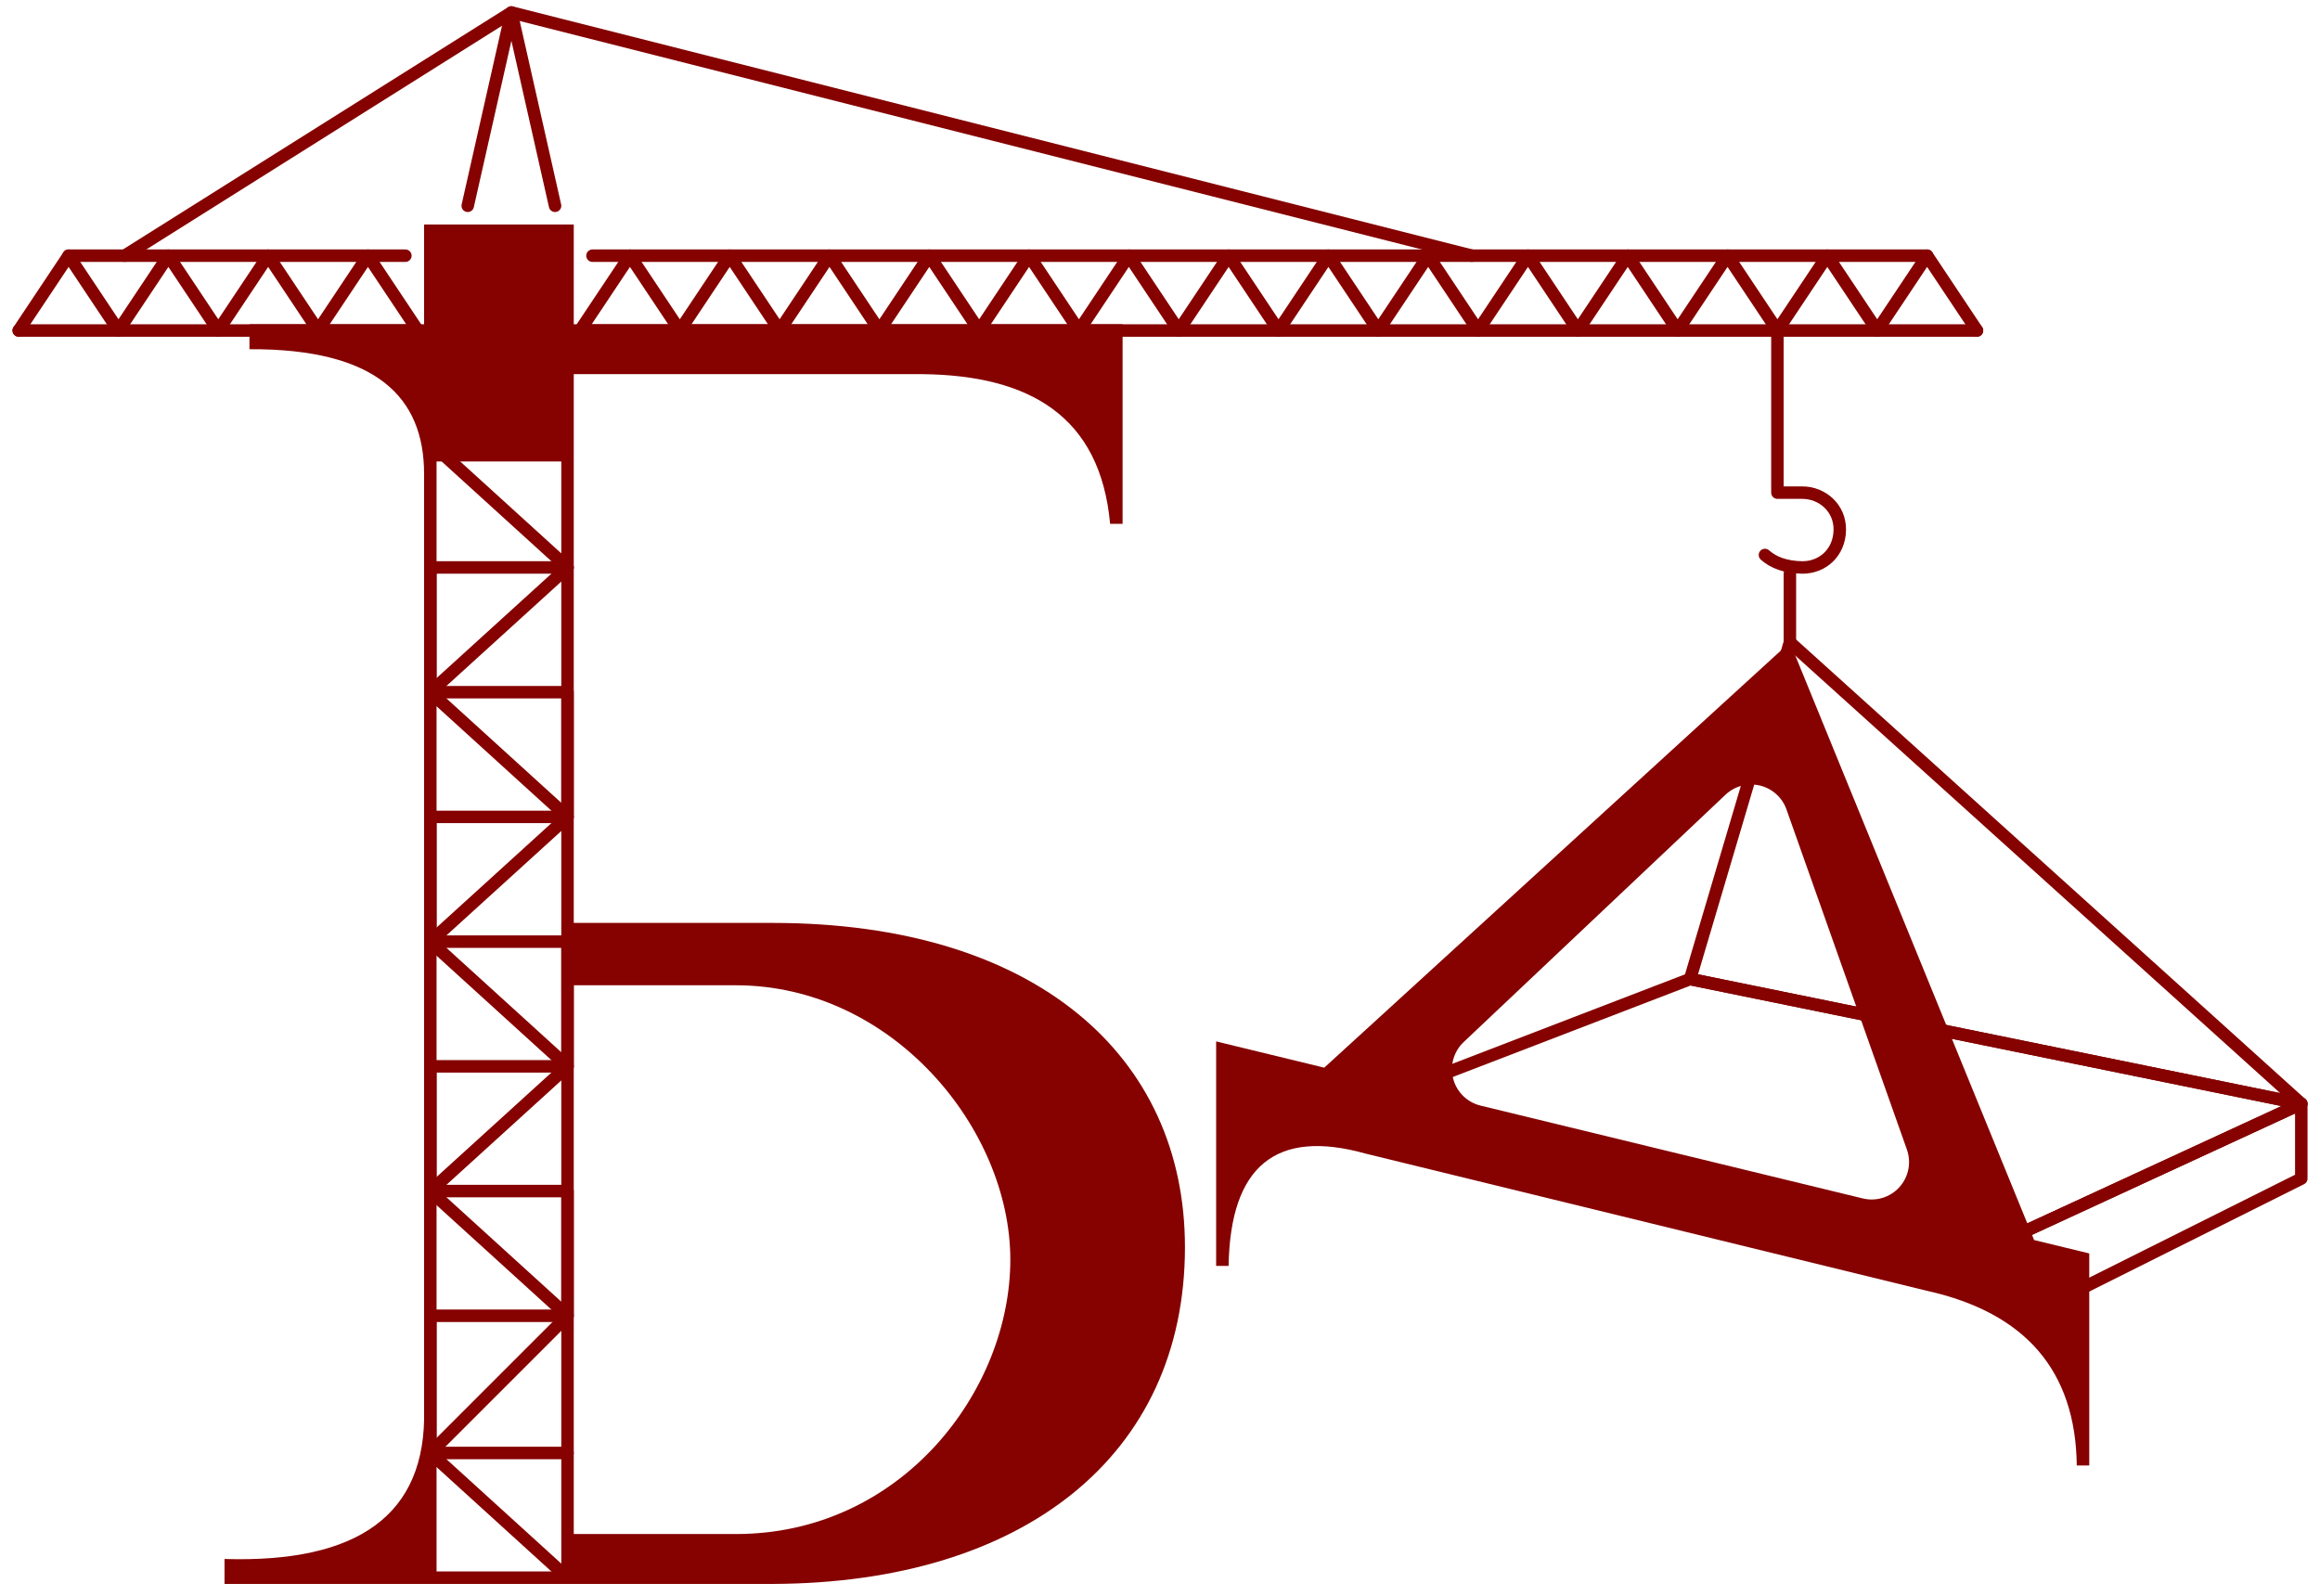
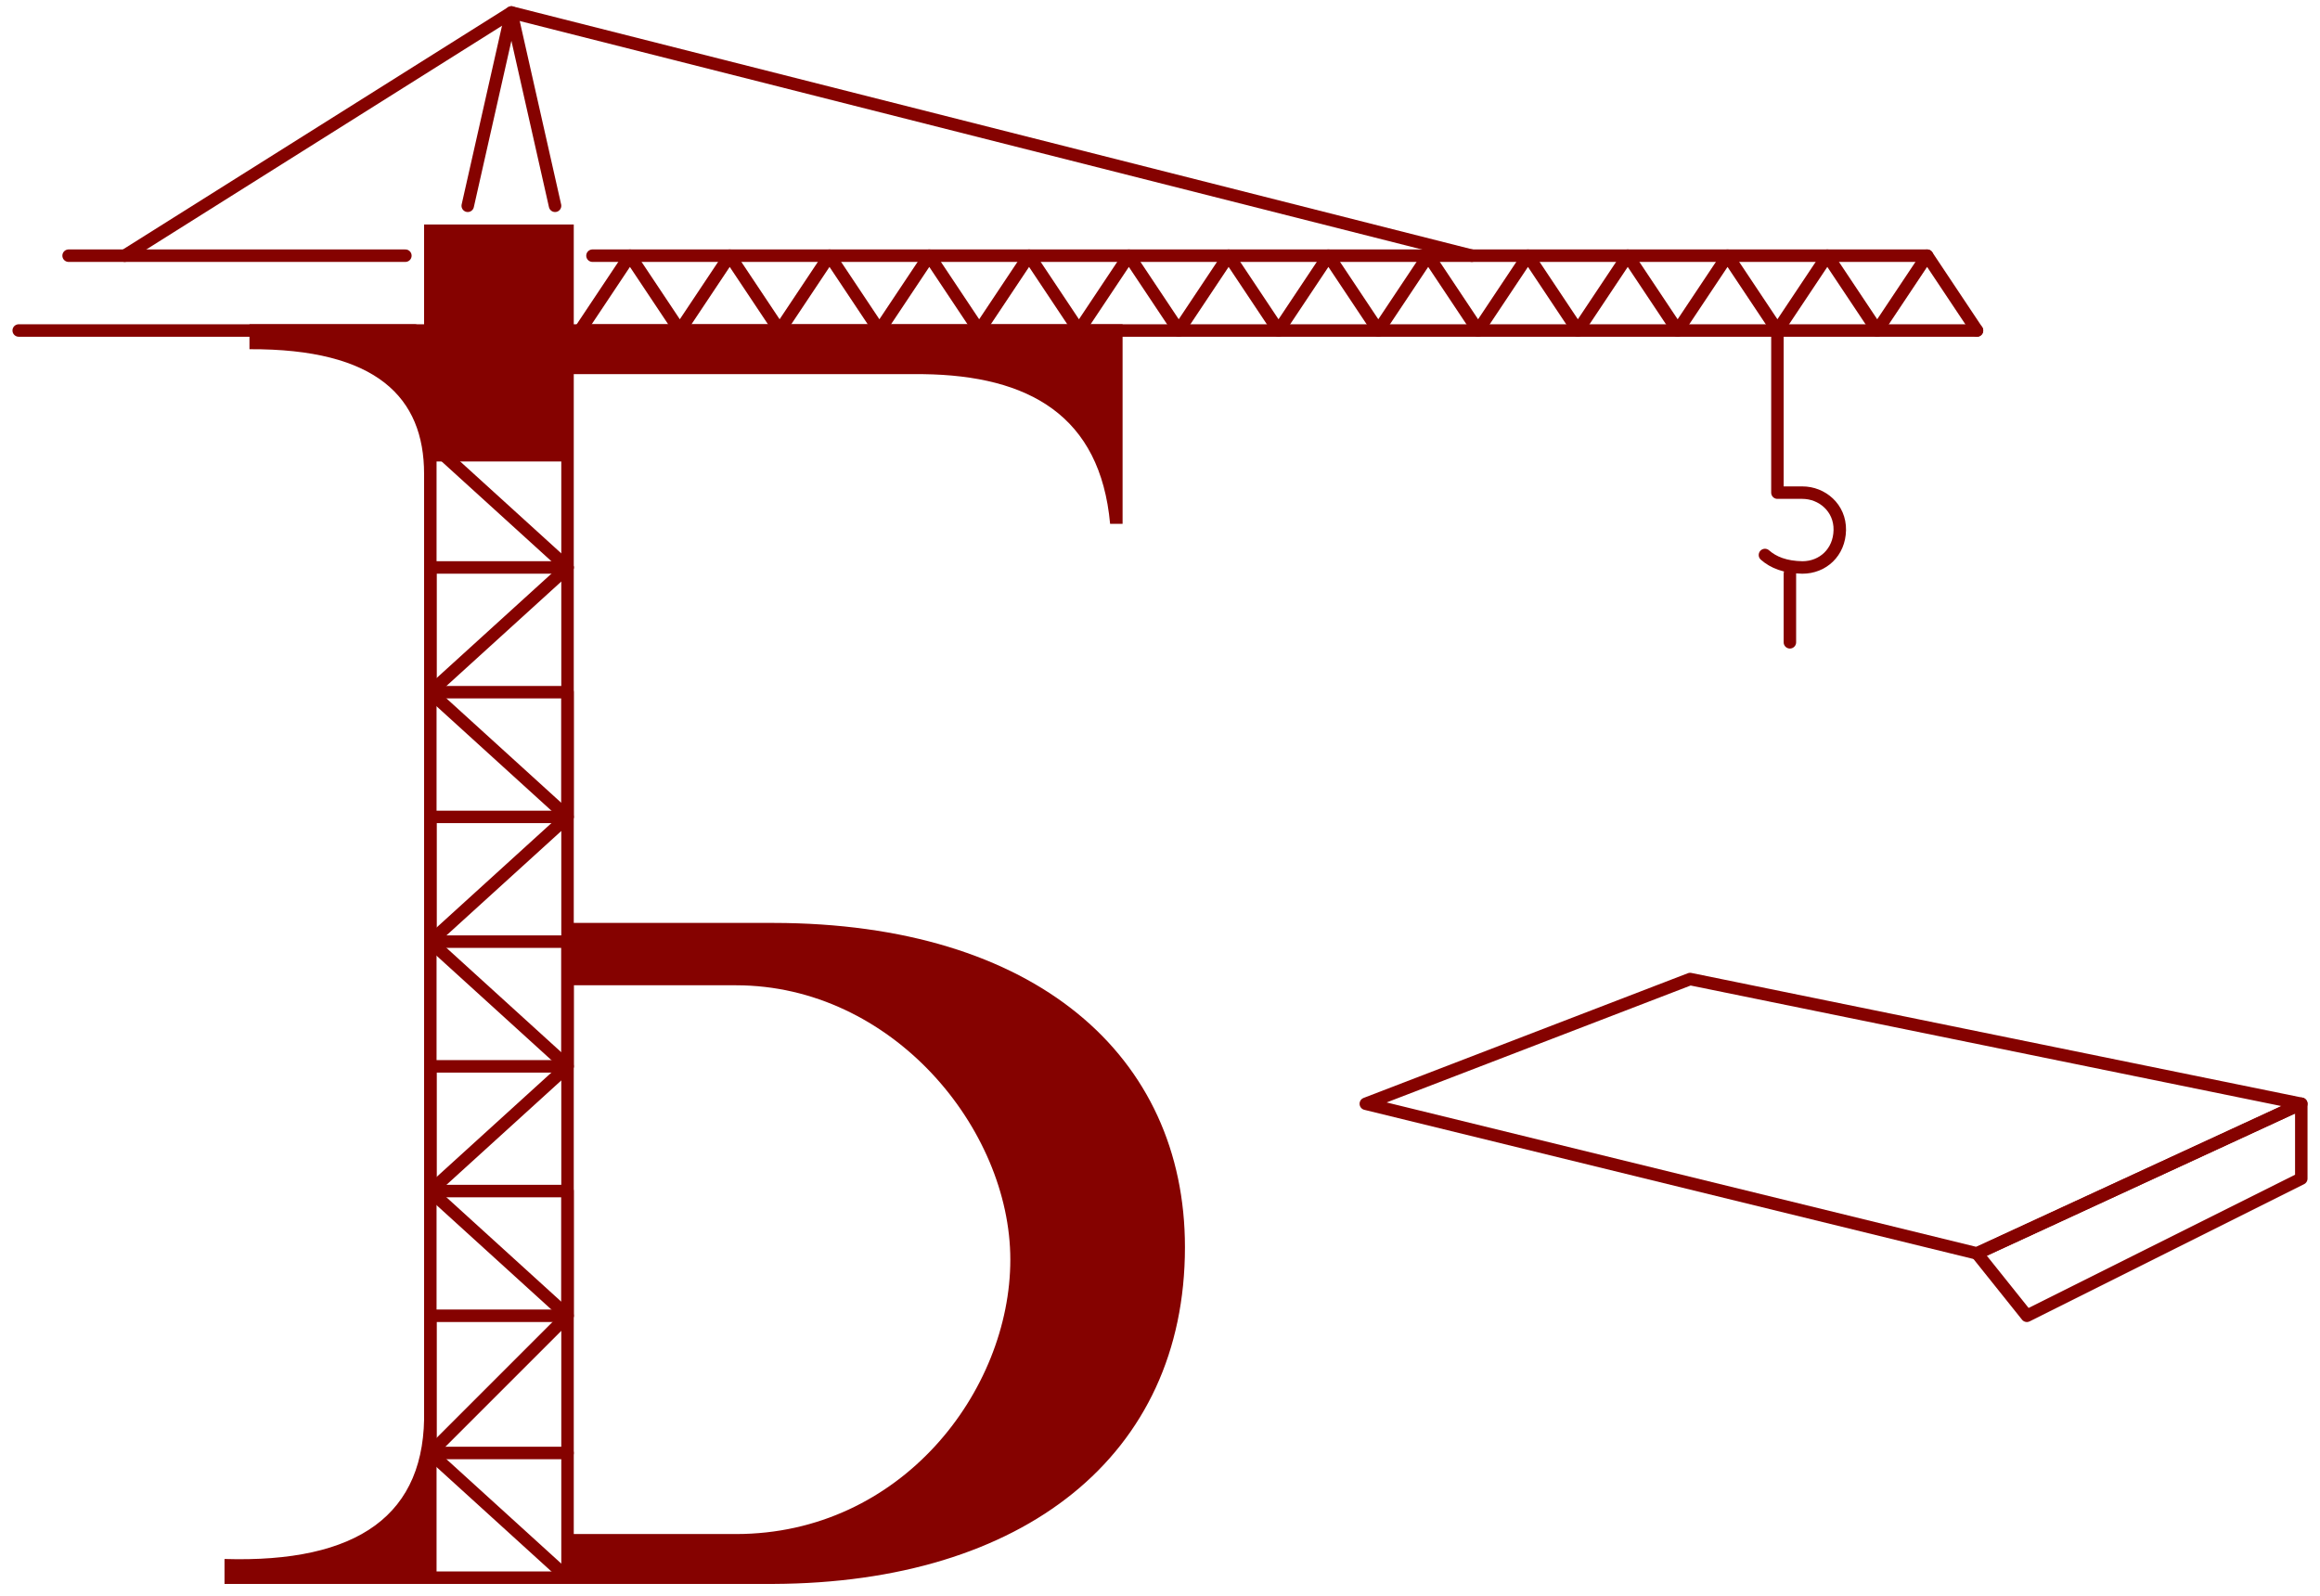
<svg xmlns="http://www.w3.org/2000/svg" width="100%" height="100%" viewBox="0 0 186 128" version="1.1" xml:space="preserve" style="fill-rule:evenodd;clip-rule:evenodd;stroke-linecap:round;stroke-linejoin:round;stroke-miterlimit:1.5;">
  <path d="M74,30l-28,0l0,44l16,0c21.028,0.021 33,10.666 33,26c0,16.715 -12.955,26.914 -33,27l-44,0l0,-2c10.653,0.325 16.211,-3.491 16,-12l0,-75c0,-6.133 -3.801,-10.049 -14,-10l0,-2l14,0l0,-8l12,0l0,8l44,0l0,16l-1,0c-0.792,-8.665 -6.49,-11.892 -15,-12Zm-29,7l-10,0l0,89l10,0l0,-89Zm14,42l-13,0l0,44l13,0c13.269,0 22,-11.493 22,-22c0,-10.507 -9.47,-22 -22,-22Z" style="fill:#850200;" />
  <g style="fill:none;stroke:#850200;stroke-width:1px;">
-     <path d="M143.5,51.5l41,37l-49,-10l8,-27Z" />
    <path d="M184.5,88.5l0,6l-22,11l-4,-5l26,-12Z" />
    <path d="M135.5,78.5l49,10l-26,12l-49,-12l26,-10Z" />
    <path d="M143.5,51.5l0,-5.5" />
    <path d="M154.5,20.5l-107,0" />
    <path d="M32.5,20.5l-27,0" />
    <path d="M158.5,26.5l-111.803,0" />
    <path d="M33.248,26.5l-31.748,0" />
    <path d="M158.5,26.5l-4,-6l-4,6l-4,-6l-4,6l-4,-6l-4,6l-4,-6l-4,6l-4,-6l-4,6l-4,-6l-4,6l-4,-6l-4,6l-4,-6l-4,6l-4,-6l-4,6l-4,-6l-4,6l-4,-6l-4,6l-4,-6l-4,6l-4,-6l-4,6l-4,-6l-4,6" />
-     <path d="M1.5,26.5l4,-6l4,6l4,-6l4,6l4,-6l4,6l4,-6l4,6" />
    <path d="M10,20.5l31,-19.5l77,19.5" />
    <path d="M45.5,126.5l-11,-10l11,-11l-11,-10l11,-10l-11,-10l11,-10l-11,-10l11,-10l-11,-10" />
    <path d="M45.5,116.5l-11,0l0,-11l11,0l0,-10l-11,0l0,-10l11,0l0,-10l-11,0l0,-10l11,0l0,-10l-11,0l0,-10l11,0" />
    <path d="M37.5,16.5l3.5,-15.5l3.5,15.5" />
    <path d="M142.5,27l0,12.5l2,0c1.577,0 3.031,1.216 3,3c-0.031,1.784 -1.352,3 -3,3c-1.386,-0.025 -2.327,-0.406 -3,-1" />
  </g>
-   <path d="M163.08,99.427l4.42,1.073l0,17l-1,0c-0.093,-7.589 -4.114,-12.241 -12,-14l-45,-11c-7.239,-2.028 -10.868,1.025 -11,9l-1,0l0,-18l8.669,2.105l37.331,-34.105l19.58,47.927Zm-45.734,-15.875c-0.799,0.755 -1.121,1.888 -0.839,2.95c0.282,1.063 1.123,1.887 2.192,2.146c7.932,1.927 22.704,5.514 30.647,7.443c1.07,0.26 2.197,-0.087 2.935,-0.905c0.738,-0.817 0.969,-1.973 0.601,-3.011c-2.589,-7.313 -7.246,-20.468 -9.656,-27.274c-0.339,-0.957 -1.138,-1.677 -2.124,-1.915c-0.987,-0.238 -2.027,0.038 -2.764,0.735c-5.243,4.953 -15.367,14.517 -20.992,19.831Z" style="fill:#850200;" />
</svg>